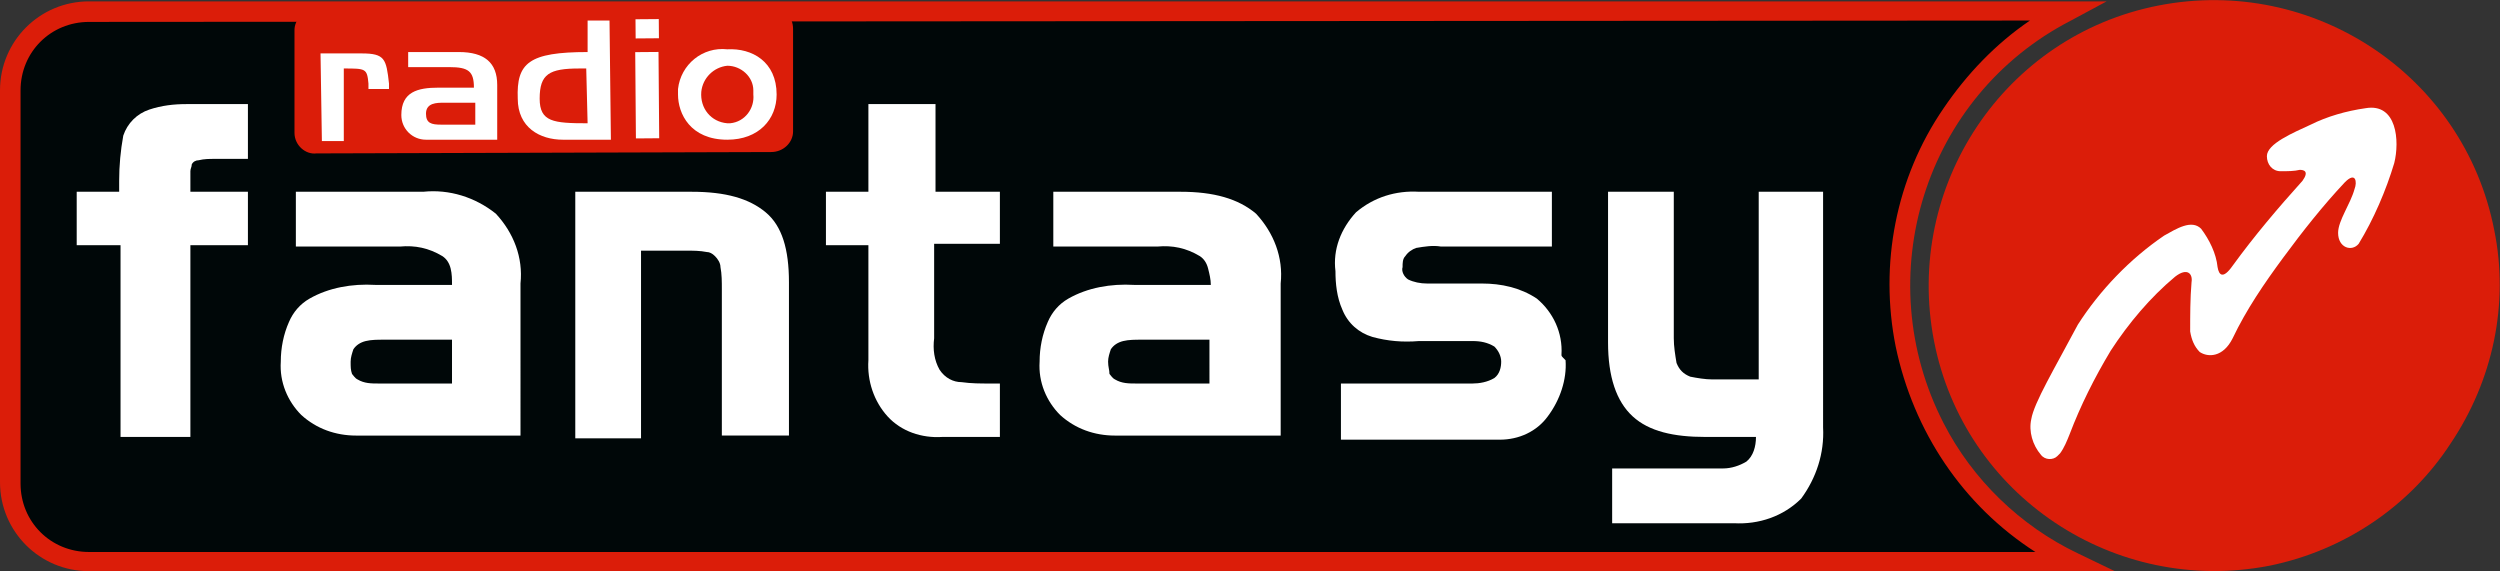
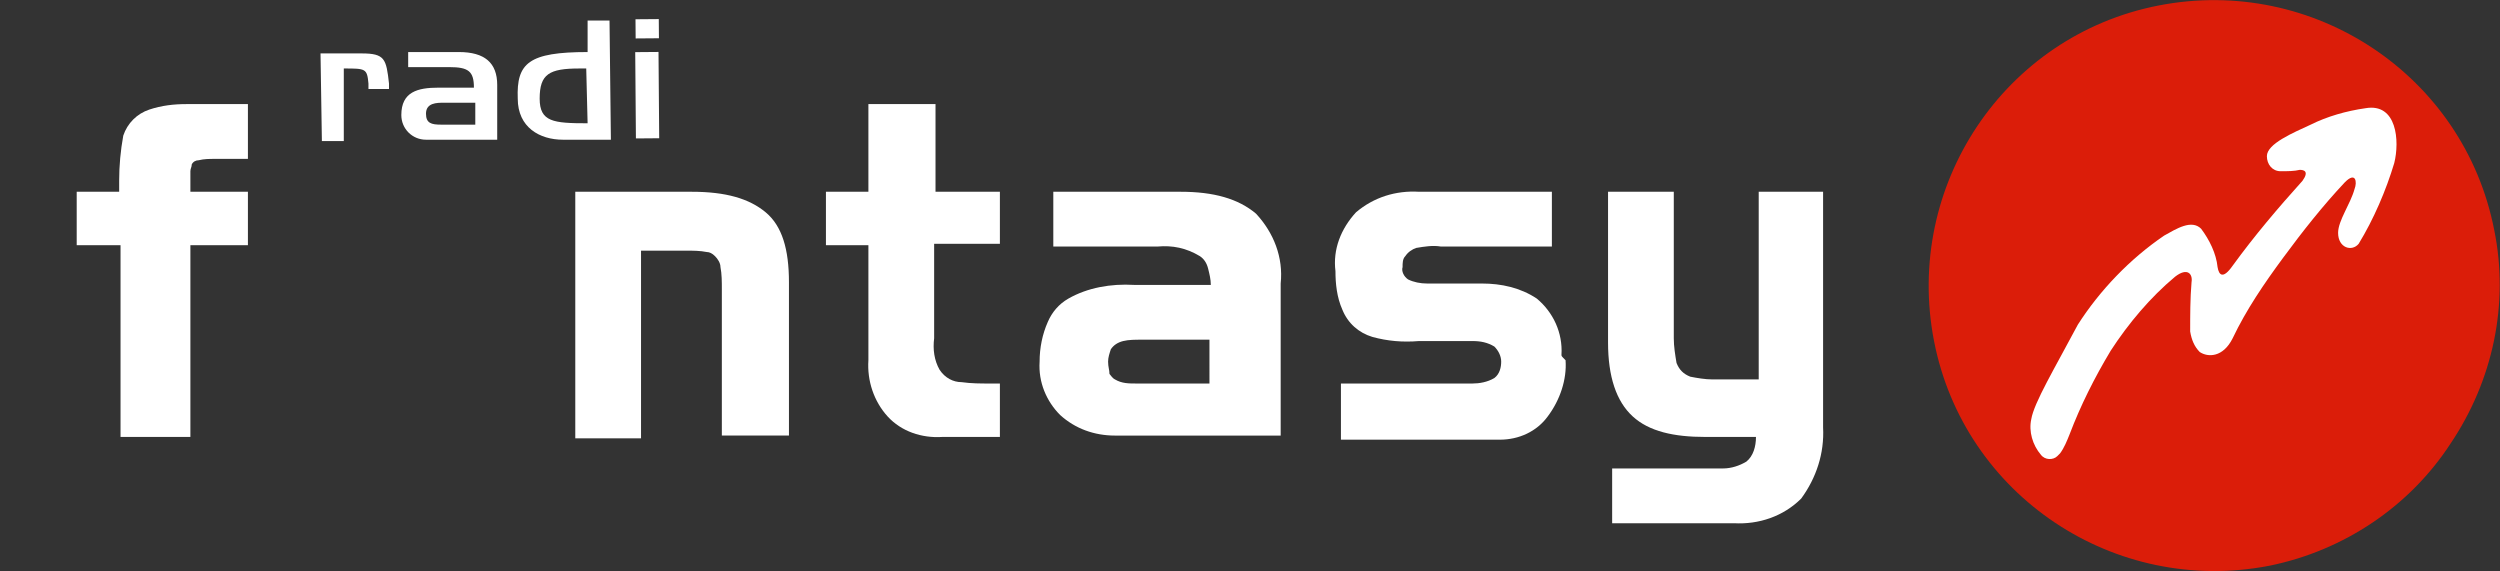
<svg xmlns="http://www.w3.org/2000/svg" id="svg-icon-page-logo" x="0" y="0" viewBox="0 0 182.52 41.72">
  <rect x="0" y="0" width="182.52" height="41.72" fill="#333333" stroke="none" />
-   <path d="M139.1 25.2c-1.9-9.8 2.8-19.7 11.7-24.4H6.5C3.3.8.8 3.4.8 6.5v28.7c0 3.2 2.6 5.7 5.7 5.7h144.8c-6.3-3-10.8-8.8-12.2-15.7z" fill="#000708" style="--darkreader-inline-fill: #e5e3e0;" data-darkreader-inline-fill="" />
-   <path fill="#db1d09" d="M154.4 41.7H6.5c-3.6 0-6.5-2.9-6.5-6.5V6.6C0 3 2.9.1 6.5.1h147.3l-2.6 1.4c-10.7 5.5-14.8 18.7-9.3 29.4 2.1 4.1 5.6 7.5 9.8 9.5l2.7 1.3zM6.5 1.6c-2.8 0-5 2.2-5 5v28.7c0 2.8 2.2 5 5 5h142.1c-5.3-3.4-8.9-8.8-10.2-15-1.2-6 0-12.3 3.5-17.4 1.7-2.5 3.8-4.7 6.3-6.4L6.5 1.6z" style="--darkreader-inline-fill: #f74735;" data-darkreader-inline-fill="" />
  <path fill="#fff" d="M10.9 8C10 8.3 9.3 9 9 9.9c-.2 1.1-.3 2.2-.3 3.3v.8H5.6v3.9h3.2v14h5.1v-14h4.2V14h-4.2v-.3-1.2c0-.2.1-.3.1-.5.1-.2.3-.3.5-.3.4-.1.8-.1 1.2-.1H18.1v-4h-4.5c-.9 0-1.8.1-2.7.4z" style="--darkreader-inline-fill: #e8e6e3;" data-darkreader-inline-fill="" />
-   <path fill="#fff" d="M30.9 14h-9.3v4h7.6c1.1-.1 2.1.1 3.1.7.3.2.5.5.6.9.1.4.1.8.1 1.2h-5.6c-1.7-.1-3.4.2-4.8 1-.7.4-1.2 1-1.5 1.7-.4.9-.6 1.9-.6 2.9-.1 1.5.5 2.9 1.5 3.9 1.1 1 2.5 1.5 4 1.5h12V20.7c.2-1.9-.5-3.7-1.8-5.1-1.5-1.2-3.4-1.8-5.3-1.6zm-5.3 12.4c0-.3.1-.6.2-.9.2-.3.5-.5.9-.6.4-.1.9-.1 1.3-.1h5V28h-5.3c-.6 0-1.1 0-1.6-.3-.2-.1-.3-.3-.4-.4-.1-.3-.1-.5-.1-.9z" style="--darkreader-inline-fill: #e8e6e3;" data-darkreader-inline-fill="" />
  <path fill="#fff" d="M50.5 14H42v18h4.8V18.3h3.3c.5 0 1 0 1.5.1.2 0 .4.1.6.3.2.2.4.5.4.8.1.5.1 1.1.1 1.6v10.7h4.9V20.6c0-2.4-.5-4.1-1.7-5.1S53 14 50.5 14z" style="--darkreader-inline-fill: #e8e6e3;" data-darkreader-inline-fill="" />
  <path fill="#fff" d="M68.3 7.6h-4.9V14h-3.1v3.9h3.1v8.4c-.1 1.5.4 3 1.4 4.1 1 1.1 2.5 1.6 4 1.5H73V28h-.7c-.7 0-1.4 0-2.1-.1-.6 0-1.2-.3-1.6-.9-.4-.7-.5-1.5-.4-2.3v-6.9H73V14h-4.7V7.6z" style="--darkreader-inline-fill: #e8e6e3;" data-darkreader-inline-fill="" />
  <path fill="#fff" d="M86.2 14h-9.3v4h7.6c1.1-.1 2.1.1 3.1.7.3.2.5.5.6.9.1.4.2.8.2 1.2h-5.6c-1.7-.1-3.4.2-4.8 1-.7.4-1.2 1-1.5 1.7-.4.9-.6 1.9-.6 2.9-.1 1.5.5 2.9 1.5 3.9 1.1 1 2.5 1.5 4 1.5h12.1V20.7c.2-1.9-.5-3.7-1.8-5.1-1.3-1.1-3.1-1.6-5.5-1.6zm-5.3 12.4c0-.3.1-.6.2-.9.2-.3.5-.5.9-.6.4-.1.9-.1 1.3-.1h5V28H83c-.6 0-1.1 0-1.6-.3-.2-.1-.3-.3-.4-.4 0-.3-.1-.5-.1-.9z" style="--darkreader-inline-fill: #e8e6e3;" data-darkreader-inline-fill="" />
  <path fill="#fff" d="M114 25.9c.1-1.6-.6-3.1-1.8-4.1-1.2-.8-2.6-1.1-4-1.1h-4c-.5 0-1-.1-1.4-.3-.3-.2-.5-.6-.4-.9 0-.3 0-.6.2-.8.2-.3.5-.5.8-.6.6-.1 1.2-.2 1.8-.1h8.1v-4h-9.7c-1.7-.1-3.3.4-4.6 1.5-1.1 1.2-1.7 2.7-1.5 4.3 0 .9.1 1.9.5 2.8.4 1 1.2 1.7 2.2 2 1.1.3 2.2.4 3.4.3h3.9c.6 0 1.1.1 1.6.4.3.3.5.7.5 1.1 0 .4-.1.9-.5 1.2-.5.3-1.1.4-1.6.4h-9.6v4.1h11.6c1.4 0 2.7-.6 3.5-1.7.9-1.2 1.4-2.7 1.3-4.1-.3-.3-.3-.3-.3-.4z" style="--darkreader-inline-fill: #e8e6e3;" data-darkreader-inline-fill="" />
  <path fill="#fff" d="M128.4 14v13.7H125c-.5 0-1.1-.1-1.6-.2-.5-.2-.8-.5-1-1-.1-.6-.2-1.2-.2-1.8V14h-4.8v11c0 2.5.6 4.3 1.8 5.4s3 1.5 5.3 1.5h3.7c0 .7-.2 1.4-.7 1.8-.5.3-1.1.5-1.7.5h-8.1v4h8.9c1.8.1 3.6-.5 4.9-1.8 1.1-1.5 1.7-3.3 1.6-5.2V14h-4.7z" style="--darkreader-inline-fill: #e8e6e3;" data-darkreader-inline-fill="" />
  <path fill="#db1d09" d="M182.1 16.8C179.9 5.5 168.9-1.8 157.6.4S139 13.6 141.2 24.9c2.2 11.3 13.2 18.6 24.5 16.4 5.4-1.1 10.2-4.3 13.2-8.9 3.1-4.6 4.3-10.2 3.2-15.6z" style="--darkreader-inline-fill: #f74735;" data-darkreader-inline-fill="" />
  <path fill="#fff" d="M148.3 30.6c-.2.9.1 1.9.7 2.6.3.4.9.4 1.2.1l.2-.2c.3-.4.5-.9.7-1.4.8-2.1 1.8-4.1 3-6.1 1.3-2 2.9-3.9 4.7-5.4.9-.7 1.3-.2 1.2.4-.1 1.2-.1 2.4-.1 3.6.1.6.3 1.1.7 1.5.6.4 1.7.4 2.4-1 1-2.1 2.3-4 3.7-5.9 1.4-1.9 2.9-3.8 4.5-5.5.8-.8.9 0 .7.5-.3 1.1-1.2 2.3-1.2 3.2 0 1.1 1 1.4 1.5.8 1.1-1.8 2-3.9 2.6-5.9.4-1.6.2-4.4-2.1-4-1.4.2-2.8.6-4 1.2-1.3.6-3.2 1.4-3.2 2.3 0 .6.4 1.1 1 1.1.5 0 1 0 1.4-.1.3 0 .7.1.2.8-1.8 2-3.5 4-5.1 6.2-.7 1-1 .7-1.1.1-.1-1-.6-2-1.2-2.8-.7-.7-1.8 0-2.7.5-2.5 1.7-4.7 4-6.3 6.5-1.7 3.2-3.2 5.7-3.4 6.9" style="--darkreader-inline-fill: #e8e6e3;" data-darkreader-inline-fill="" />
-   <path fill="#db1d09" d="M56.3.6L23.1.7c-.9 0-1.6.7-1.6 1.5v7.5c0 .9.8 1.6 1.6 1.5l33.2-.1c.9 0 1.6-.7 1.6-1.5V2.1c0-.9-.7-1.6-1.6-1.5z" style="--darkreader-inline-fill: #f74735;" data-darkreader-inline-fill="" />
  <path fill="#fff" d="M26.4 3.9h-3l.1 6.4h1.6V5c1.6 0 1.7 0 1.8 1.1v.4h1.5v-.4c-.2-1.8-.3-2.2-2-2.2z" style="--darkreader-inline-fill: #e8e6e3;" data-darkreader-inline-fill="" />
  <path fill="#fff" d="M33.5 3.8h-3.7v1.1h3c1.4 0 1.8.3 1.8 1.5H32c-1.5 0-2.7.3-2.7 2 0 1 .8 1.8 1.8 1.8h5.2v-4c0-1.6-.9-2.4-2.8-2.4zm1.2 5.3h-2.5c-.7 0-1.1-.1-1.1-.8 0-.8.8-.8 1.3-.8h2.3v1.6z" style="--darkreader-inline-fill: #e8e6e3;" data-darkreader-inline-fill="" />
  <path fill="#fff" d="M42.9 3.8c-4.3 0-5.2.8-5.1 3.4 0 2.1 1.6 3 3.3 3h3.5l-.1-8.7h-1.6v2.3zm0 5.2c-2.5 0-3.5-.1-3.5-1.8 0-1.8.7-2.2 2.9-2.2h.5l.1 4z" style="--darkreader-inline-fill: #e8e6e3;" data-darkreader-inline-fill="" />
  <path transform="matrix(1 -.008 .008 1 -.054 .378)" fill="#fff" d="M46.4 3.8h1.7v6.3h-1.7z" style="--darkreader-inline-fill: #e8e6e3;" data-darkreader-inline-fill="" />
  <path transform="matrix(1 -.008 .008 1 -.015 .378)" fill="#fff" d="M46.4 1.4h1.7v1.4h-1.7z" style="--darkreader-inline-fill: #e8e6e3;" data-darkreader-inline-fill="" />
-   <path fill="#fff" d="M53.1 3.6c-1.8-.2-3.4 1.1-3.6 2.9v.4c0 1.4.9 3.3 3.6 3.3 2.3 0 3.6-1.5 3.6-3.3 0-2.4-1.8-3.4-3.6-3.3zm0 5.4c-1.2-.1-2-1.1-1.9-2.3.1-1 .9-1.8 1.9-1.9 1 0 1.9.8 1.9 1.8v.3c.1 1-.6 2-1.7 2.1h-.2z" style="--darkreader-inline-fill: #e8e6e3;" data-darkreader-inline-fill="" />
</svg>